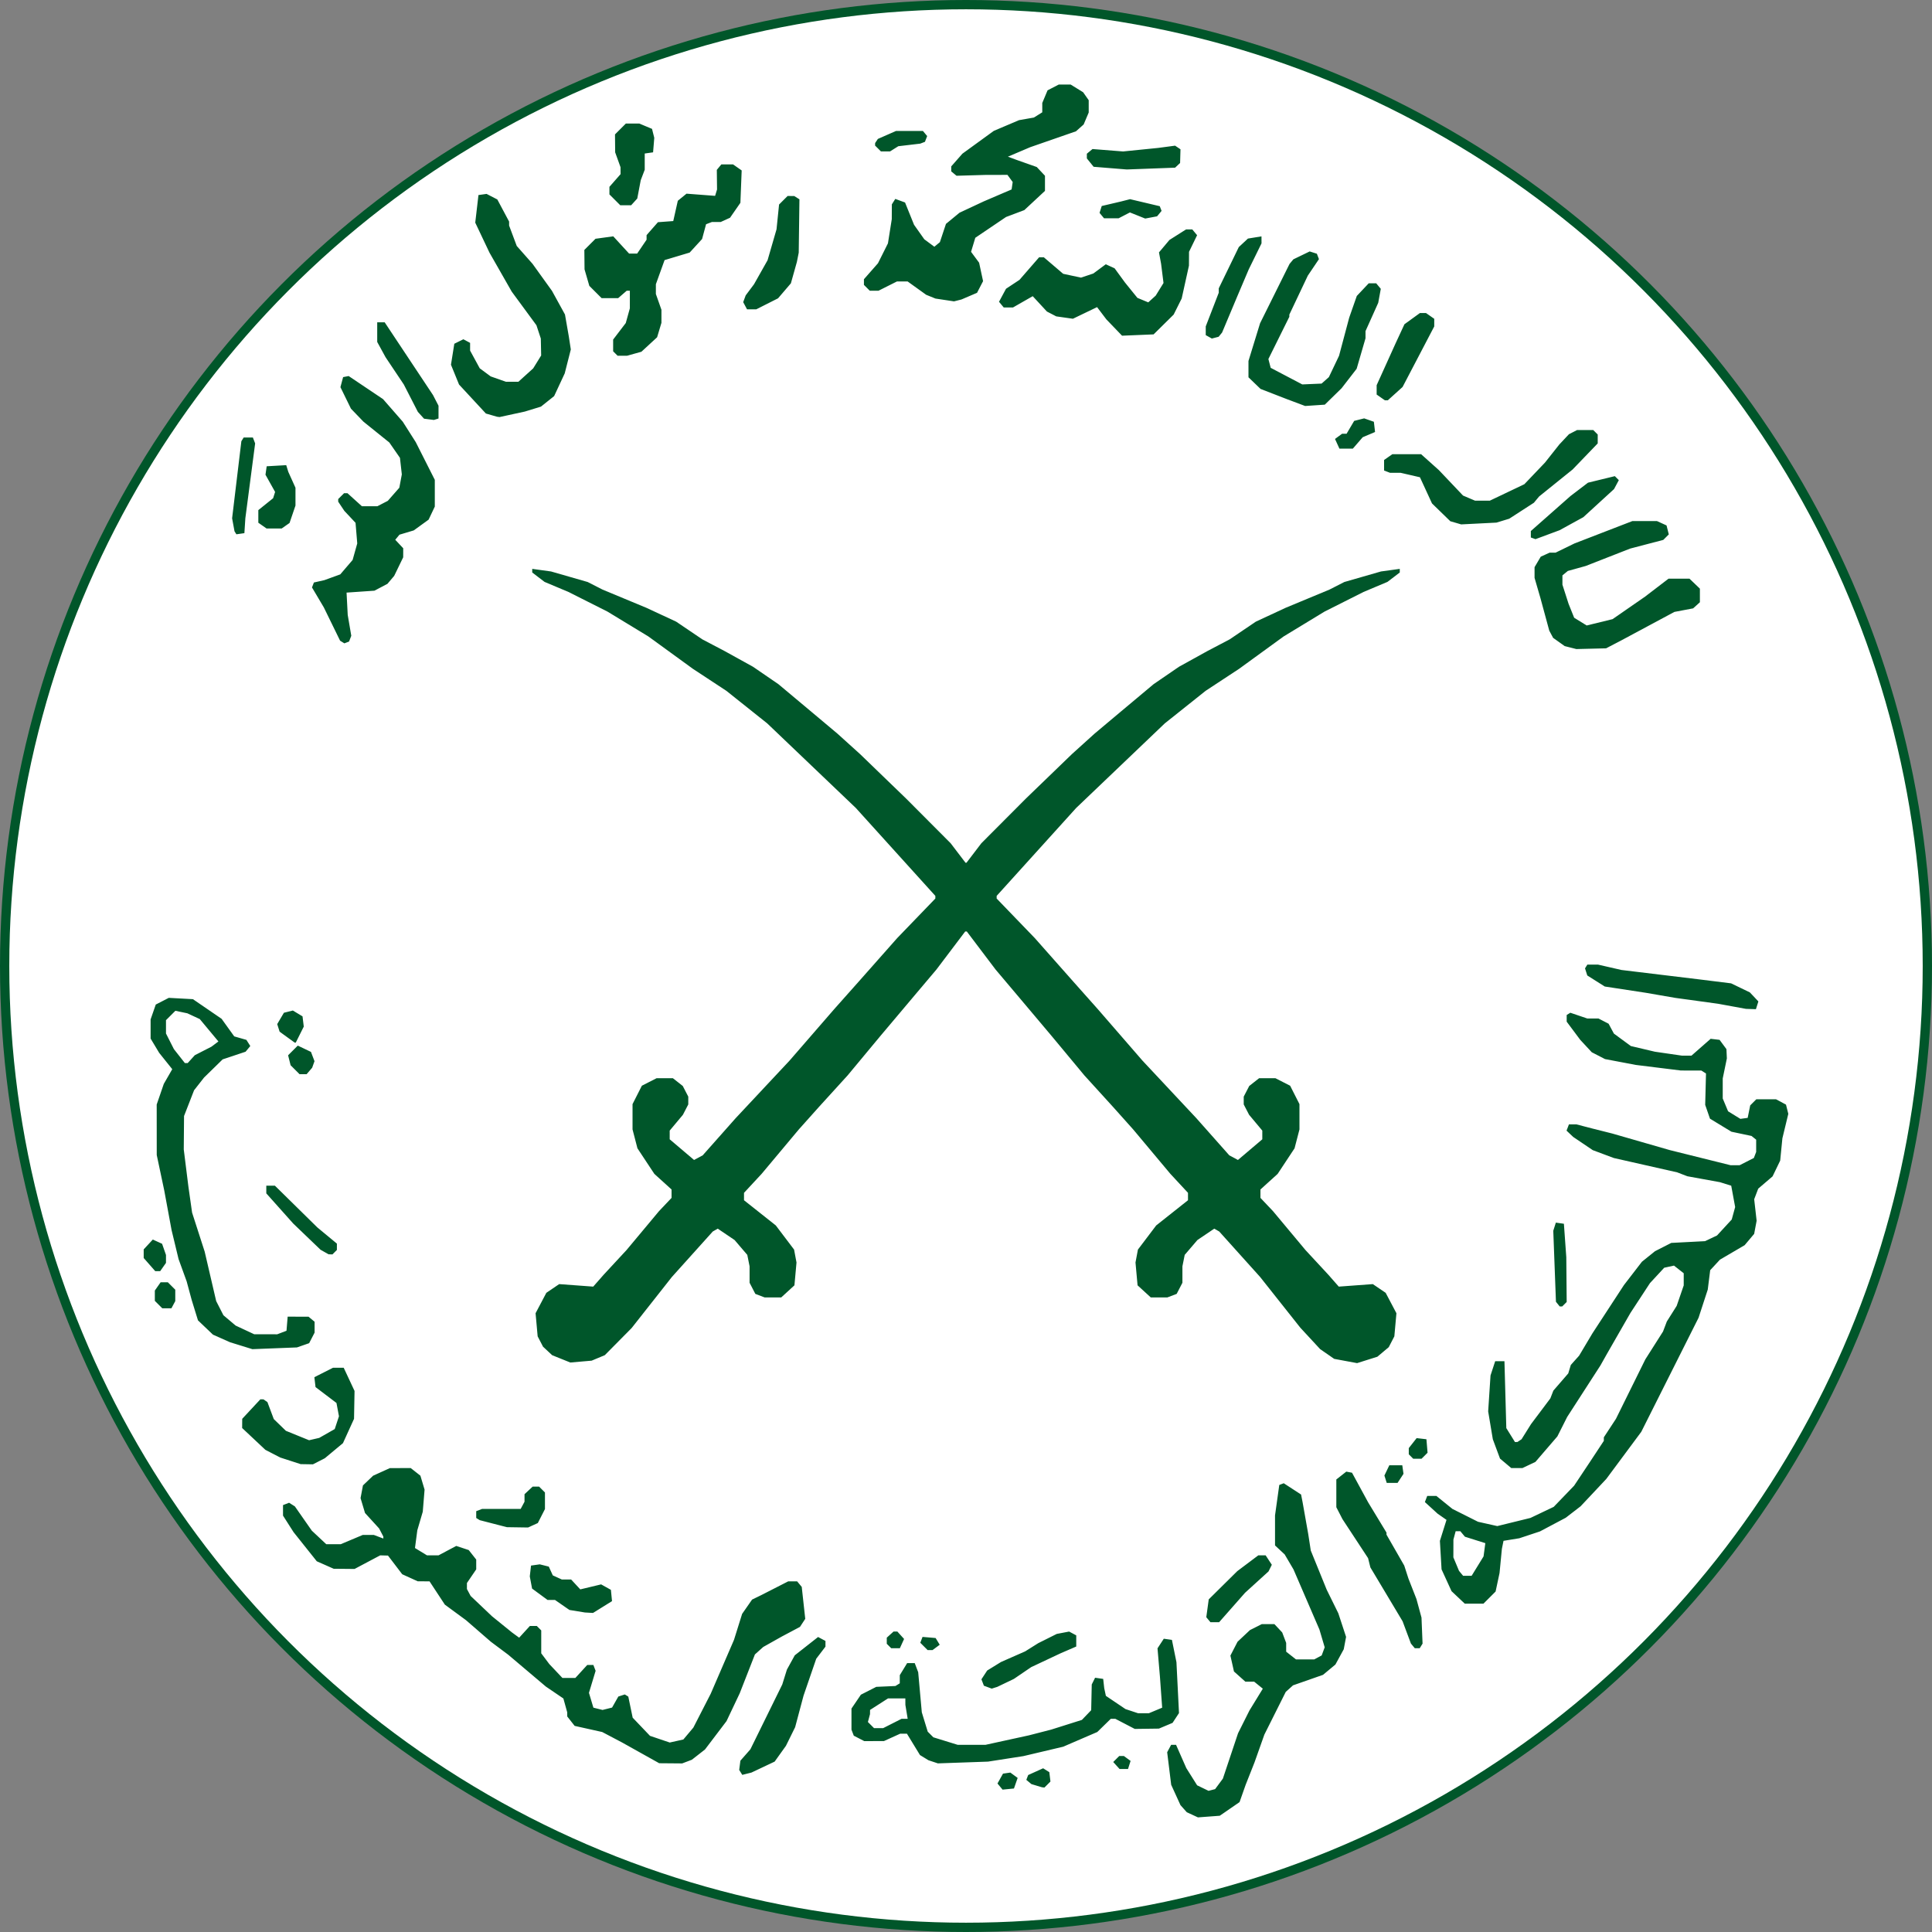
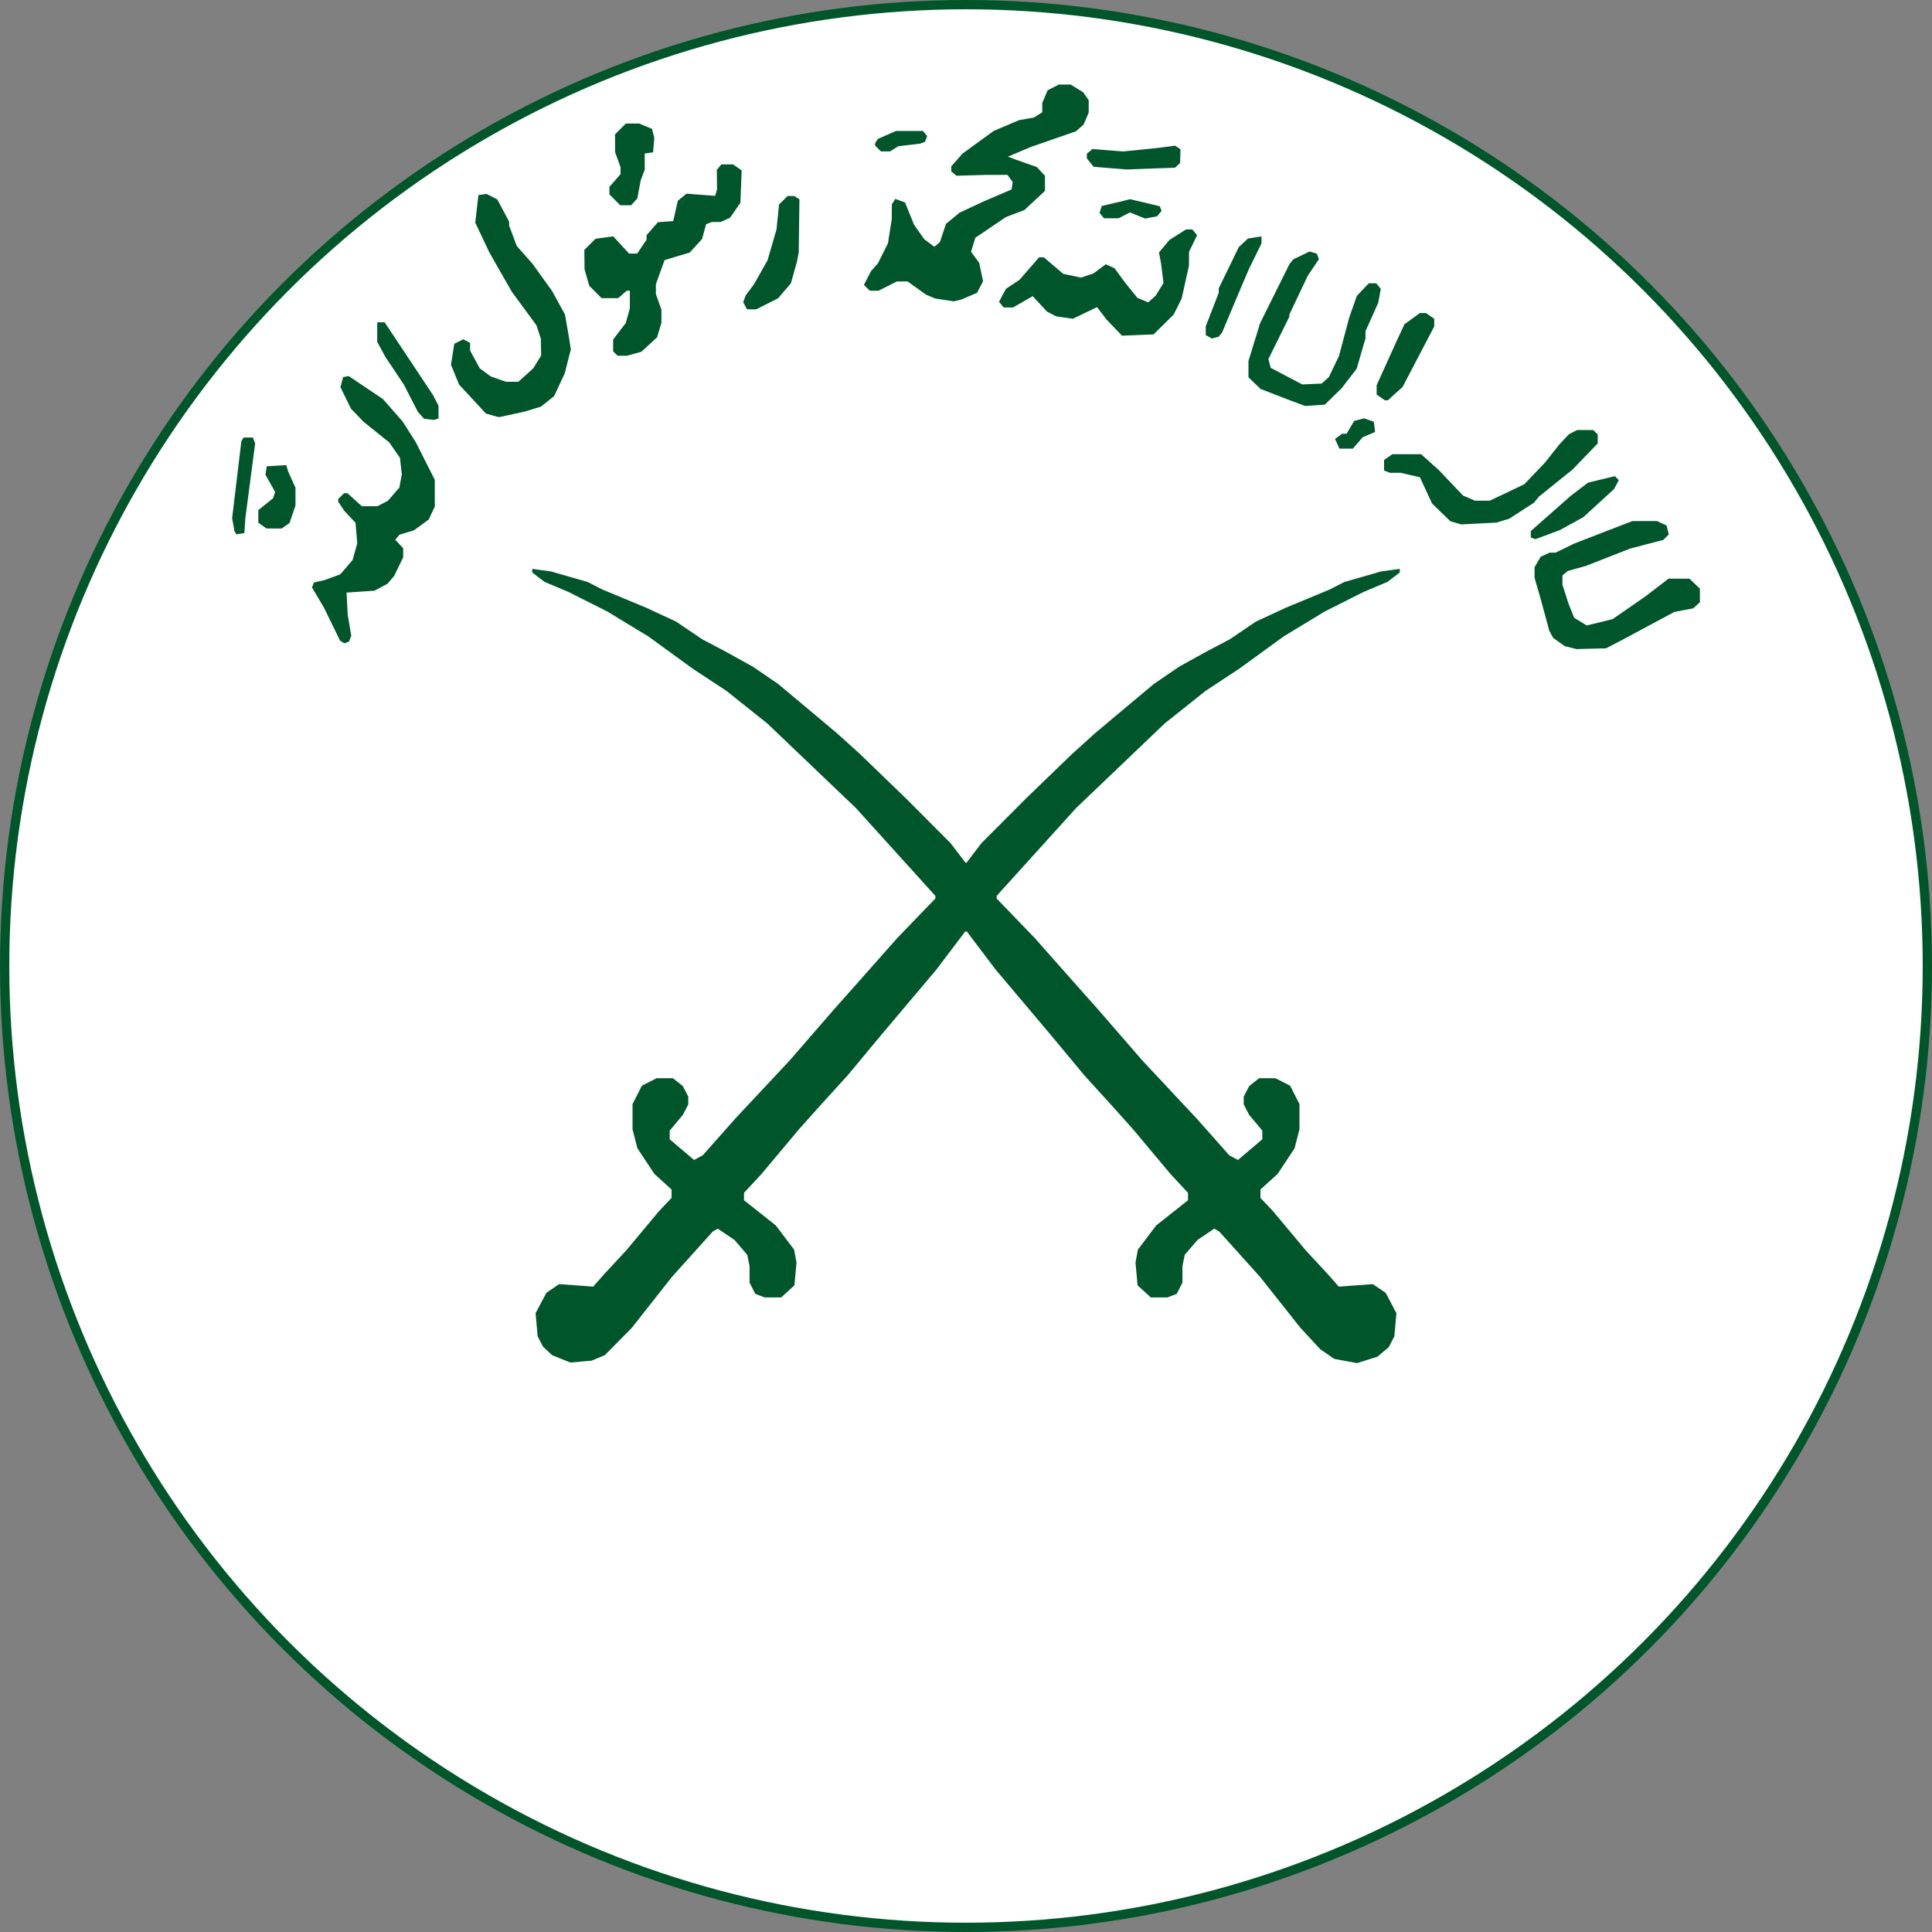
<svg xmlns="http://www.w3.org/2000/svg" width="1040" height="1040" version="1.1" viewBox="0 0 1040 1040" id="svg1378">
  <rect x="0" y="0" width="1040" height="1040" fill="#808080" stroke="none" />
  <defs id="defs1382" />
  <g id="g300" transform="translate(-1935.241,-508.264)">
    <circle style="opacity:1;fill:#00562a;fill-opacity:1;stroke-width:1.828;paint-order:markers fill stroke" id="circle2956" cx="2455.241" cy="1028.264" r="520" />
    <circle style="opacity:1;fill:#ffffff;fill-opacity:1;stroke-width:1.81;paint-order:markers fill stroke" id="path1659" cx="2455.241" cy="1028.264" r="515" />
-     <path id="path1567" style="fill:#00562a;fill-opacity:1" d="M 2791.797,857.456 2783.797,857.653 2780.662,856.858 2777.527,856.063 2774.41,853.844 2771.293,851.625 2770.256,849.687 2769.219,847.749 2766.846,839.006 2764.473,830.264 2762.885,824.796 2761.297,819.328 V 816.45 813.572 L 2762.963,810.753 2764.628,807.934 2767.01,806.849 2769.392,805.764 H 2770.994 2772.598 L 2777.698,803.279 2782.797,800.795 2798.368,794.779 2813.938,788.764 H 2820.571 2827.203 L 2829.774,789.935 2832.345,791.107 2832.951,793.52 2833.557,795.933 2832.074,797.416 2830.591,798.899 2821.694,801.226 2812.797,803.554 2800.797,808.247 2788.797,812.941 2783.991,814.277 2779.185,815.612 2777.741,816.811 2776.297,818.009 V 820.502 822.995 L 2777.946,828.13 2779.594,833.264 2781.105,837.031 2782.617,840.798 2785.987,842.881 2789.358,844.964 2796.322,843.258 2803.286,841.551 2812.042,835.487 2820.797,829.424 2827.107,824.594 2833.417,819.764 H 2839.052 2844.688 L 2847.493,822.451 2850.297,825.138 V 828.796 832.454 L 2848.478,834.1 2846.658,835.747 2841.616,836.703 2836.573,837.66 2822.185,845.376 2807.797,853.092 2803.797,855.176 2799.797,857.26 Z M 2121.879,854.094 2120.616,854.579 2119.466,853.868 2118.316,853.157 2113.946,844.211 2109.575,835.264 2106.382,829.877 2103.188,824.491 2103.7,823.157 2104.212,821.823 2107.005,821.199 2109.797,820.574 2114.104,819.011 2118.411,817.448 2121.736,813.564 2125.061,809.68 2126.304,805.239 2127.548,800.798 2127.088,795.249 2126.628,789.7 2123.614,786.482 2120.6,783.264 2118.948,780.791 2117.297,778.319 V 777.613 776.907 L 2118.869,775.335 2120.44,773.764 H 2121.366 2122.292 L 2126.166,777.264 2130.04,780.764 H 2134.218 2138.397 L 2141.199,779.315 2144.001,777.866 2147.1,774.336 2150.199,770.807 2150.871,767.223 2151.543,763.639 2151.041,759.179 2150.538,754.718 2147.677,750.589 2144.815,746.46 2137.86,740.862 2130.905,735.264 2127.535,731.764 2124.166,728.264 2121.33,722.468 2118.495,716.673 2119.218,713.968 2119.941,711.264 2121.433,710.976 2122.925,710.689 2132.179,716.9 2141.433,723.11 2146.74,729.187 2152.047,735.264 2155.545,740.768 2159.044,746.271 2164.171,756.417 2169.297,766.562 V 773.762 780.961 L 2167.628,784.479 2165.959,787.996 2161.967,790.888 2157.975,793.78 2154.124,794.934 2150.274,796.087 2149.139,797.455 2148.004,798.822 2150.151,801.108 2152.297,803.393 2152.288,805.828 2152.278,808.264 2149.854,813.264 2147.43,818.264 2145.614,820.406 2143.797,822.548 2140.297,824.391 2136.797,826.233 2129.297,826.749 2121.797,827.264 2122.108,833.264 2122.418,839.264 2123.377,844.88 2124.337,850.497 2123.74,852.053 2123.143,853.609 Z M 2768.297,796.081 2761.797,798.494 2760.547,798.045 2759.297,797.597 V 795.861 794.125 L 2769.978,784.694 2780.659,775.264 2785.36,771.678 2790.062,768.091 2797.287,766.335 2804.513,764.579 2805.585,765.651 2806.657,766.723 2805.369,769.131 2804.08,771.538 2795.821,779.097 2787.561,786.657 2781.179,790.163 2774.797,793.669 Z M 2064.642,795.571 2062.486,795.878 2061.983,795.063 2061.479,794.249 2060.832,790.756 2060.185,787.264 2062.675,766.526 2065.164,745.789 2065.79,744.776 2066.415,743.764 H 2068.888 2071.36 L 2071.972,745.358 2072.584,746.953 2069.948,767.108 2067.311,787.264 2067.054,791.264 2066.797,795.264 Z M 2082.797,792.764 H 2078.742 L 2076.52,791.207 2074.297,789.65 V 786.254 782.858 L 2078.278,779.659 2082.259,776.46 2082.796,774.769 2083.332,773.078 2080.742,768.444 2078.152,763.81 2078.475,761.537 2078.797,759.264 2084.059,758.961 2089.32,758.658 2089.876,760.461 2090.433,762.264 2092.365,766.54 2094.297,770.817 V 775.612 780.407 L 2092.699,785.098 2091.101,789.788 2088.977,791.276 2086.852,792.764 Z M 2731.297,790.065 2721.797,790.547 2718.872,789.695 2715.946,788.843 2711.02,784.053 2706.094,779.264 2702.847,772.22 2699.599,765.177 2694.372,763.97 2689.145,762.764 H 2686.303 2683.461 L 2681.879,762.157 2680.297,761.55 V 758.713 755.877 L 2682.52,754.32 2684.742,752.764 H 2692.486 2700.231 L 2705.014,757.048 2709.797,761.332 2716.297,768.182 2722.797,775.031 2726.015,776.398 2729.233,777.764 H 2733.237 2737.241 L 2746.519,773.342 2755.797,768.92 2761.358,763.092 2766.918,757.264 2770.767,752.401 2774.616,747.538 2777.207,744.777 2779.797,742.014 2781.982,740.889 2784.166,739.764 H 2788.532 2792.897 L 2794.097,740.964 2795.297,742.164 V 744.561 746.958 L 2788.547,753.966 2781.797,760.974 2772.772,768.246 2763.747,775.518 2762.344,777.207 2760.942,778.897 2754.301,783.193 2747.66,787.489 2744.229,788.536 2740.797,789.584 Z M 2659.866,749.764 H 2656.255 L 2655.066,747.154 2653.876,744.545 2655.778,743.154 2657.68,741.764 H 2658.89 2660.1 L 2662.146,738.296 2664.192,734.828 2666.885,734.152 2669.578,733.476 2672.188,734.388 2674.797,735.301 2675.116,738.055 2675.435,740.808 2672.116,742.215 2668.797,743.622 2666.138,746.693 2663.478,749.764 Z M 2170.047,733.937 2168.797,734.324 2166.151,733.988 2163.505,733.651 2161.841,731.812 2160.177,729.973 2156.404,722.619 2152.631,715.264 2147.714,707.916 2142.797,700.569 2140.547,696.454 2138.297,692.34 V 687.052 681.764 H 2140.307 2142.316 L 2144.805,685.514 2147.294,689.264 2157.817,705.104 2168.339,720.943 2169.818,723.804 2171.297,726.664 V 730.107 733.55 Z M 2203.482,732.678 2202.797,732.592 2199.797,731.731 2196.797,730.869 2189.571,723.067 2182.345,715.264 2180.172,709.932 2177.999,704.6 2178.898,698.953 2179.797,693.306 2182.234,692.099 2184.671,690.893 2186.484,691.864 2188.297,692.834 V 694.914 696.993 L 2190.892,701.76 2193.487,706.528 2196.429,708.703 2199.372,710.879 2203.46,712.321 2207.549,713.764 H 2210.92 2214.292 L 2218.273,710.167 2222.254,706.57 2224.401,703.096 2226.548,699.622 2226.457,695.06 2226.365,690.499 2225.184,686.922 2224.004,683.344 2217.36,674.304 2210.716,665.264 2204.723,654.764 2198.729,644.264 2194.899,636.189 2191.068,628.114 2191.933,620.689 2192.797,613.264 2194.98,612.953 2197.162,612.642 2200.056,614.139 2202.95,615.636 2206.124,621.59 2209.297,627.544 V 628.616 629.689 L 2211.351,635.178 2213.405,640.667 2217.649,645.465 2221.892,650.264 2227.138,657.558 2232.383,664.851 2235.876,671.206 2239.369,677.56 2240.392,683.412 2241.415,689.264 2241.963,692.825 2242.51,696.385 2240.87,702.825 2239.23,709.264 2236.379,715.379 2233.529,721.494 2229.986,724.321 2226.443,727.148 2222.12,728.474 2217.797,729.8 2210.982,731.282 2204.167,732.764 Z M 2643.092,726.449 2637.797,726.807 2632.797,724.93 2627.797,723.054 2620.797,720.338 2613.797,717.622 2610.547,714.497 2607.297,711.371 V 706.974 702.576 L 2610.42,692.42 2613.542,682.264 2621.474,666.301 2629.406,650.337 2630.433,649.101 2631.459,647.864 2635.851,645.738 2640.243,643.612 2642.178,644.226 2644.113,644.84 2644.673,646.299 2645.233,647.759 2642.24,652.194 2639.247,656.629 2634.272,667.123 2629.297,677.617 V 678.199 678.782 L 2623.659,690.154 2618.021,701.527 2618.637,703.895 2619.253,706.264 2627.757,710.732 2636.262,715.2 2641.46,714.974 2646.657,714.748 2648.618,713.006 2650.579,711.264 2653.314,705.523 2656.048,699.783 2658.783,689.523 2661.517,679.264 2663.565,673.418 2665.613,667.571 2668.823,664.168 2672.034,660.764 H 2674.043 2676.052 L 2677.288,662.253 2678.524,663.742 2677.835,667.503 2677.146,671.264 2673.722,678.89 2670.297,686.515 V 688.441 690.366 L 2667.911,698.576 2665.524,706.785 2661.469,712.025 2657.415,717.264 2652.901,721.678 2648.387,726.092 Z M 2681.517,723.764 H 2680.742 L 2678.52,722.207 2676.297,720.65 V 718.135 715.619 L 2681.353,704.441 2686.409,693.264 2688.831,688.036 2691.254,682.808 2695.426,679.786 2699.597,676.764 H 2701.225 2702.852 L 2705.075,678.32 2707.297,679.877 V 681.93 683.984 L 2698.776,700.277 2690.253,716.571 2686.273,720.167 2682.292,723.764 Z M 2270.247,699.758 2267.697,699.764 2266.497,698.564 2265.297,697.364 V 694.208 691.051 L 2268.698,686.598 2272.098,682.145 2273.192,678.204 2274.286,674.264 2274.292,669.514 2274.297,664.764 H 2273.45 2272.603 L 2270.297,666.764 2267.991,668.764 H 2263.544 2259.097 L 2255.787,665.453 2252.477,662.143 2251.188,657.703 2249.899,653.264 2249.849,648.033 2249.797,642.802 2252.802,639.797 2255.807,636.793 2260.583,636.138 2265.358,635.484 2269.618,640.124 2273.878,644.764 H 2276.052 2278.225 L 2280.761,641.032 2283.297,637.299 V 636.066 634.833 L 2286.353,631.353 2289.408,627.873 2293.533,627.569 2297.657,627.264 2298.882,621.8 2300.107,616.336 2302.452,614.427 2304.797,612.518 2312.491,613.105 2320.185,613.692 2320.707,611.978 2321.228,610.264 2321.166,604.982 2321.105,599.701 2322.324,598.232 2323.542,596.764 H 2326.697 2329.852 L 2332.17,598.387 2334.487,600.01 2334.142,608.725 2333.797,617.439 2331.011,621.457 2328.225,625.476 2325.714,626.62 2323.203,627.764 H 2320.832 2318.461 L 2316.89,628.367 2315.319,628.969 2314.248,632.947 2313.177,636.924 2309.834,640.573 2306.49,644.221 2299.736,646.248 2292.981,648.275 2290.642,654.769 2288.302,661.264 2288.3,663.888 2288.297,666.512 2289.797,670.764 2291.297,675.015 V 678.523 682.032 L 2290.131,685.923 2288.965,689.815 2284.736,693.713 2280.507,697.612 2276.652,698.682 2272.797,699.753 Z M 2589.407,690.025 2587.581,690.502 2585.939,689.583 2584.297,688.664 V 686.314 683.964 L 2587.797,674.902 2591.297,665.839 V 664.663 663.486 L 2596.693,652.375 2602.089,641.264 2604.55,638.974 2607.011,636.685 2610.654,636.093 2614.297,635.502 2614.309,637.383 2614.32,639.264 2610.883,646.264 2607.445,653.264 2604.471,660.264 2601.497,667.264 2597.297,677.264 2593.097,687.264 2592.164,688.406 2591.232,689.548 Z M 2547.735,688.617 2539.242,688.971 2535.02,684.576 2530.797,680.182 2528.297,676.884 2525.797,673.586 2519.297,676.716 2512.797,679.845 2508.311,679.208 2503.824,678.57 2501.311,677.268 2498.797,675.966 2494.977,671.832 2491.156,667.698 2485.855,670.731 2480.554,673.764 H 2478.048 2475.542 L 2474.276,672.238 2473.01,670.713 2474.896,667.211 2476.782,663.709 2480.407,661.31 2484.032,658.911 2489.315,652.837 2494.597,646.764 H 2495.866 2497.134 L 2502.34,651.208 2507.546,655.651 2512.348,656.681 2517.15,657.711 2520.474,656.599 2523.797,655.488 2527.137,653.006 2530.477,650.525 2532.855,651.608 2535.232,652.691 2538.015,656.502 2540.797,660.312 2544.152,664.46 2547.507,668.608 2550.428,669.818 2553.348,671.028 2555.355,669.211 2557.362,667.395 2559.461,663.999 2561.561,660.602 2560.91,655.433 2560.26,650.264 2559.692,647.194 2559.123,644.124 2561.941,640.776 2564.758,637.428 2569.224,634.596 2573.689,631.764 H 2575.371 2577.052 L 2578.346,633.322 2579.639,634.881 2577.468,639.349 2575.297,643.817 2575.276,647.54 2575.254,651.264 2573.299,660.108 2571.343,668.953 2569.183,673.278 2567.023,677.603 2561.626,682.933 2556.229,688.264 Z M 2339.861,674.764 H 2337.368 L 2336.336,672.836 2335.305,670.909 2335.977,669.086 2336.65,667.264 2338.894,664.264 2341.137,661.264 2344.783,654.801 2348.43,648.338 2350.838,640.026 2353.247,631.715 2353.931,625.035 2354.615,618.355 2356.911,616.059 2359.206,613.764 2361.002,613.779 2362.797,613.794 2364.188,614.675 2365.579,615.556 2365.388,629.91 2365.198,644.264 2364.702,646.764 2364.206,649.264 2362.591,655.021 2360.976,660.779 2357.521,664.815 2354.066,668.852 2348.21,671.808 2342.354,674.764 Z M 2450.797,669.982 2448.797,670.491 2443.797,669.734 2438.797,668.978 2436.297,667.962 2433.797,666.945 2428.801,663.355 2423.804,659.764 H 2420.946 2418.088 L 2413.11,662.264 2408.133,664.764 H 2405.787 2403.44 L 2401.869,663.192 2400.297,661.621 V 660.096 658.571 L 2404.08,654.273 2407.863,649.975 2410.543,644.62 2413.222,639.264 2414.252,632.764 2415.282,626.264 2415.305,622.264 2415.328,618.264 2416.254,616.8 2417.18,615.336 2419.805,616.3 2422.43,617.264 2424.852,623.264 2427.274,629.264 2430.036,633.169 2432.797,637.075 2435.501,639.08 2438.205,641.085 2439.696,639.848 2441.188,638.61 2442.82,633.696 2444.452,628.782 2448.102,625.773 2451.752,622.765 2458.274,619.716 2464.797,616.668 2472.297,613.452 2479.797,610.236 2480.085,608.242 2480.373,606.249 2478.965,604.324 2477.557,602.398 2471.677,602.41 2465.797,602.421 2457.967,602.648 2450.136,602.875 2448.717,601.697 2447.297,600.519 V 599.176 597.833 L 2450.301,594.413 2453.304,590.992 2461.753,584.854 2470.201,578.716 2476.999,575.828 2483.797,572.94 2487.797,572.239 2491.797,571.539 2494.047,570.128 2496.297,568.718 V 566.209 563.7 L 2497.719,560.298 2499.14,556.897 2502.169,555.33 2505.198,553.764 H 2508.38 2511.561 L 2514.93,555.846 2518.299,557.928 2519.798,560.068 2521.297,562.209 V 565.518 568.828 L 2519.935,572.046 2518.573,575.264 2516.51,577.102 2514.446,578.939 2502.122,583.22 2489.797,587.501 2483.797,590.053 2477.797,592.604 2480.297,593.529 2482.797,594.453 2488.064,596.312 2493.331,598.171 2495.542,600.524 2497.752,602.876 V 606.946 611.015 L 2492.193,616.189 2486.634,621.363 2481.716,623.218 2476.797,625.072 2468.522,630.668 2460.246,636.264 2459.105,640.042 2457.964,643.821 2460.133,646.755 2462.303,649.69 2463.366,654.649 2464.43,659.607 2462.807,662.745 2461.184,665.883 2456.991,667.679 2452.797,669.474 Z M 2533.47,625.764 H 2529.542 L 2528.337,624.312 2527.132,622.86 2527.72,621.008 2528.307,619.157 2533.552,617.928 2538.797,616.698 2541.177,616.09 2543.556,615.481 2551.55,617.372 2559.545,619.264 2560.033,620.526 2560.521,621.789 2559.309,623.25 2558.096,624.711 2554.9,625.31 2551.704,625.91 2547.591,624.265 2543.478,622.619 2540.437,624.191 2537.397,625.764 Z M 2272.066,618.764 H 2269.144 L 2266.22,615.841 2263.297,612.918 V 610.875 608.833 L 2266.297,605.417 2269.297,602 2269.282,600.132 2269.267,598.264 2267.826,594.264 2266.385,590.264 2266.341,585.437 2266.297,580.61 2269.22,577.687 2272.144,574.764 H 2275.753 2279.362 L 2282.794,576.198 2286.226,577.632 2286.831,580.043 2287.437,582.454 2287.117,586.359 2286.797,590.264 2284.547,590.583 2282.297,590.903 V 595.268 599.634 L 2281.226,602.449 2280.154,605.264 2279.217,610.194 2278.281,615.125 2276.634,616.944 2274.987,618.764 Z M 2554.797,599.008 2541.797,599.492 2532.87,598.768 2523.943,598.044 2522.12,595.793 2520.297,593.542 V 592.275 591.009 L 2521.814,589.75 2523.331,588.491 2531.564,589.142 2539.797,589.794 2549.297,588.836 2558.797,587.878 2563.297,587.278 2567.797,586.678 2569.247,587.653 2570.698,588.629 2570.593,592.315 2570.489,596.001 2569.143,597.262 2567.797,598.523 Z M 2411.904,589.764 H 2409.44 L 2407.869,588.192 2406.297,586.621 2406.313,585.942 2406.328,585.264 2407.063,584.156 2407.797,583.048 2412.675,580.906 2417.552,578.764 H 2424.802 2432.052 L 2433.192,580.137 2434.332,581.51 2433.737,583.06 2433.143,584.609 2431.877,585.095 2430.611,585.581 2424.704,586.278 2418.797,586.976 2416.583,588.37 2414.368,589.764 Z" />
+     <path id="path1567" style="fill:#00562a;fill-opacity:1" d="M 2791.797,857.456 2783.797,857.653 2780.662,856.858 2777.527,856.063 2774.41,853.844 2771.293,851.625 2770.256,849.687 2769.219,847.749 2766.846,839.006 2764.473,830.264 2762.885,824.796 2761.297,819.328 V 816.45 813.572 L 2762.963,810.753 2764.628,807.934 2767.01,806.849 2769.392,805.764 H 2770.994 2772.598 L 2777.698,803.279 2782.797,800.795 2798.368,794.779 2813.938,788.764 H 2820.571 2827.203 L 2829.774,789.935 2832.345,791.107 2832.951,793.52 2833.557,795.933 2832.074,797.416 2830.591,798.899 2821.694,801.226 2812.797,803.554 2800.797,808.247 2788.797,812.941 2783.991,814.277 2779.185,815.612 2777.741,816.811 2776.297,818.009 V 820.502 822.995 L 2777.946,828.13 2779.594,833.264 2781.105,837.031 2782.617,840.798 2785.987,842.881 2789.358,844.964 2796.322,843.258 2803.286,841.551 2812.042,835.487 2820.797,829.424 2827.107,824.594 2833.417,819.764 H 2839.052 2844.688 L 2847.493,822.451 2850.297,825.138 V 828.796 832.454 L 2848.478,834.1 2846.658,835.747 2841.616,836.703 2836.573,837.66 2822.185,845.376 2807.797,853.092 2803.797,855.176 2799.797,857.26 Z M 2121.879,854.094 2120.616,854.579 2119.466,853.868 2118.316,853.157 2113.946,844.211 2109.575,835.264 2106.382,829.877 2103.188,824.491 2103.7,823.157 2104.212,821.823 2107.005,821.199 2109.797,820.574 2114.104,819.011 2118.411,817.448 2121.736,813.564 2125.061,809.68 2126.304,805.239 2127.548,800.798 2127.088,795.249 2126.628,789.7 2123.614,786.482 2120.6,783.264 2118.948,780.791 2117.297,778.319 V 777.613 776.907 L 2118.869,775.335 2120.44,773.764 H 2121.366 2122.292 L 2126.166,777.264 2130.04,780.764 H 2134.218 2138.397 L 2141.199,779.315 2144.001,777.866 2147.1,774.336 2150.199,770.807 2150.871,767.223 2151.543,763.639 2151.041,759.179 2150.538,754.718 2147.677,750.589 2144.815,746.46 2137.86,740.862 2130.905,735.264 2127.535,731.764 2124.166,728.264 2121.33,722.468 2118.495,716.673 2119.218,713.968 2119.941,711.264 2121.433,710.976 2122.925,710.689 2132.179,716.9 2141.433,723.11 2146.74,729.187 2152.047,735.264 2155.545,740.768 2159.044,746.271 2164.171,756.417 2169.297,766.562 V 773.762 780.961 L 2167.628,784.479 2165.959,787.996 2161.967,790.888 2157.975,793.78 2154.124,794.934 2150.274,796.087 2149.139,797.455 2148.004,798.822 2150.151,801.108 2152.297,803.393 2152.288,805.828 2152.278,808.264 2149.854,813.264 2147.43,818.264 2145.614,820.406 2143.797,822.548 2140.297,824.391 2136.797,826.233 2129.297,826.749 2121.797,827.264 2122.108,833.264 2122.418,839.264 2123.377,844.88 2124.337,850.497 2123.74,852.053 2123.143,853.609 Z M 2768.297,796.081 2761.797,798.494 2760.547,798.045 2759.297,797.597 V 795.861 794.125 L 2769.978,784.694 2780.659,775.264 2785.36,771.678 2790.062,768.091 2797.287,766.335 2804.513,764.579 2805.585,765.651 2806.657,766.723 2805.369,769.131 2804.08,771.538 2795.821,779.097 2787.561,786.657 2781.179,790.163 2774.797,793.669 Z M 2064.642,795.571 2062.486,795.878 2061.983,795.063 2061.479,794.249 2060.832,790.756 2060.185,787.264 2062.675,766.526 2065.164,745.789 2065.79,744.776 2066.415,743.764 H 2068.888 2071.36 L 2071.972,745.358 2072.584,746.953 2069.948,767.108 2067.311,787.264 2067.054,791.264 2066.797,795.264 Z M 2082.797,792.764 H 2078.742 L 2076.52,791.207 2074.297,789.65 V 786.254 782.858 L 2078.278,779.659 2082.259,776.46 2082.796,774.769 2083.332,773.078 2080.742,768.444 2078.152,763.81 2078.475,761.537 2078.797,759.264 2084.059,758.961 2089.32,758.658 2089.876,760.461 2090.433,762.264 2092.365,766.54 2094.297,770.817 V 775.612 780.407 L 2092.699,785.098 2091.101,789.788 2088.977,791.276 2086.852,792.764 Z M 2731.297,790.065 2721.797,790.547 2718.872,789.695 2715.946,788.843 2711.02,784.053 2706.094,779.264 2702.847,772.22 2699.599,765.177 2694.372,763.97 2689.145,762.764 H 2686.303 2683.461 L 2681.879,762.157 2680.297,761.55 V 758.713 755.877 L 2682.52,754.32 2684.742,752.764 H 2692.486 2700.231 L 2705.014,757.048 2709.797,761.332 2716.297,768.182 2722.797,775.031 2726.015,776.398 2729.233,777.764 H 2733.237 2737.241 L 2746.519,773.342 2755.797,768.92 2761.358,763.092 2766.918,757.264 2770.767,752.401 2774.616,747.538 2777.207,744.777 2779.797,742.014 2781.982,740.889 2784.166,739.764 H 2788.532 2792.897 L 2794.097,740.964 2795.297,742.164 V 744.561 746.958 L 2788.547,753.966 2781.797,760.974 2772.772,768.246 2763.747,775.518 2762.344,777.207 2760.942,778.897 2754.301,783.193 2747.66,787.489 2744.229,788.536 2740.797,789.584 Z M 2659.866,749.764 H 2656.255 L 2655.066,747.154 2653.876,744.545 2655.778,743.154 2657.68,741.764 H 2658.89 2660.1 L 2662.146,738.296 2664.192,734.828 2666.885,734.152 2669.578,733.476 2672.188,734.388 2674.797,735.301 2675.116,738.055 2675.435,740.808 2672.116,742.215 2668.797,743.622 2666.138,746.693 2663.478,749.764 Z M 2170.047,733.937 2168.797,734.324 2166.151,733.988 2163.505,733.651 2161.841,731.812 2160.177,729.973 2156.404,722.619 2152.631,715.264 2147.714,707.916 2142.797,700.569 2140.547,696.454 2138.297,692.34 V 687.052 681.764 H 2140.307 2142.316 L 2144.805,685.514 2147.294,689.264 2157.817,705.104 2168.339,720.943 2169.818,723.804 2171.297,726.664 V 730.107 733.55 Z M 2203.482,732.678 2202.797,732.592 2199.797,731.731 2196.797,730.869 2189.571,723.067 2182.345,715.264 2180.172,709.932 2177.999,704.6 2178.898,698.953 2179.797,693.306 2182.234,692.099 2184.671,690.893 2186.484,691.864 2188.297,692.834 V 694.914 696.993 L 2190.892,701.76 2193.487,706.528 2196.429,708.703 2199.372,710.879 2203.46,712.321 2207.549,713.764 H 2210.92 2214.292 L 2218.273,710.167 2222.254,706.57 2224.401,703.096 2226.548,699.622 2226.457,695.06 2226.365,690.499 2225.184,686.922 2224.004,683.344 2217.36,674.304 2210.716,665.264 2204.723,654.764 2198.729,644.264 2194.899,636.189 2191.068,628.114 2191.933,620.689 2192.797,613.264 2194.98,612.953 2197.162,612.642 2200.056,614.139 2202.95,615.636 2206.124,621.59 2209.297,627.544 V 628.616 629.689 L 2211.351,635.178 2213.405,640.667 2217.649,645.465 2221.892,650.264 2227.138,657.558 2232.383,664.851 2235.876,671.206 2239.369,677.56 2240.392,683.412 2241.415,689.264 2241.963,692.825 2242.51,696.385 2240.87,702.825 2239.23,709.264 2236.379,715.379 2233.529,721.494 2229.986,724.321 2226.443,727.148 2222.12,728.474 2217.797,729.8 2210.982,731.282 2204.167,732.764 Z M 2643.092,726.449 2637.797,726.807 2632.797,724.93 2627.797,723.054 2620.797,720.338 2613.797,717.622 2610.547,714.497 2607.297,711.371 V 706.974 702.576 L 2610.42,692.42 2613.542,682.264 2621.474,666.301 2629.406,650.337 2630.433,649.101 2631.459,647.864 2635.851,645.738 2640.243,643.612 2642.178,644.226 2644.113,644.84 2644.673,646.299 2645.233,647.759 2642.24,652.194 2639.247,656.629 2634.272,667.123 2629.297,677.617 V 678.199 678.782 L 2623.659,690.154 2618.021,701.527 2618.637,703.895 2619.253,706.264 2627.757,710.732 2636.262,715.2 2641.46,714.974 2646.657,714.748 2648.618,713.006 2650.579,711.264 2653.314,705.523 2656.048,699.783 2658.783,689.523 2661.517,679.264 2663.565,673.418 2665.613,667.571 2668.823,664.168 2672.034,660.764 H 2674.043 2676.052 L 2677.288,662.253 2678.524,663.742 2677.835,667.503 2677.146,671.264 2673.722,678.89 2670.297,686.515 V 688.441 690.366 L 2667.911,698.576 2665.524,706.785 2661.469,712.025 2657.415,717.264 2652.901,721.678 2648.387,726.092 Z M 2681.517,723.764 H 2680.742 L 2678.52,722.207 2676.297,720.65 V 718.135 715.619 L 2681.353,704.441 2686.409,693.264 2688.831,688.036 2691.254,682.808 2695.426,679.786 2699.597,676.764 H 2701.225 2702.852 L 2705.075,678.32 2707.297,679.877 V 681.93 683.984 L 2698.776,700.277 2690.253,716.571 2686.273,720.167 2682.292,723.764 Z M 2270.247,699.758 2267.697,699.764 2266.497,698.564 2265.297,697.364 V 694.208 691.051 L 2268.698,686.598 2272.098,682.145 2273.192,678.204 2274.286,674.264 2274.292,669.514 2274.297,664.764 H 2273.45 2272.603 L 2270.297,666.764 2267.991,668.764 H 2263.544 2259.097 L 2255.787,665.453 2252.477,662.143 2251.188,657.703 2249.899,653.264 2249.849,648.033 2249.797,642.802 2252.802,639.797 2255.807,636.793 2260.583,636.138 2265.358,635.484 2269.618,640.124 2273.878,644.764 H 2276.052 2278.225 L 2280.761,641.032 2283.297,637.299 V 636.066 634.833 L 2286.353,631.353 2289.408,627.873 2293.533,627.569 2297.657,627.264 2298.882,621.8 2300.107,616.336 2302.452,614.427 2304.797,612.518 2312.491,613.105 2320.185,613.692 2320.707,611.978 2321.228,610.264 2321.166,604.982 2321.105,599.701 2322.324,598.232 2323.542,596.764 H 2326.697 2329.852 L 2332.17,598.387 2334.487,600.01 2334.142,608.725 2333.797,617.439 2331.011,621.457 2328.225,625.476 2325.714,626.62 2323.203,627.764 H 2320.832 2318.461 L 2316.89,628.367 2315.319,628.969 2314.248,632.947 2313.177,636.924 2309.834,640.573 2306.49,644.221 2299.736,646.248 2292.981,648.275 2290.642,654.769 2288.302,661.264 2288.3,663.888 2288.297,666.512 2289.797,670.764 2291.297,675.015 V 678.523 682.032 L 2290.131,685.923 2288.965,689.815 2284.736,693.713 2280.507,697.612 2276.652,698.682 2272.797,699.753 Z M 2589.407,690.025 2587.581,690.502 2585.939,689.583 2584.297,688.664 V 686.314 683.964 L 2587.797,674.902 2591.297,665.839 V 664.663 663.486 L 2596.693,652.375 2602.089,641.264 2604.55,638.974 2607.011,636.685 2610.654,636.093 2614.297,635.502 2614.309,637.383 2614.32,639.264 2610.883,646.264 2607.445,653.264 2604.471,660.264 2601.497,667.264 2597.297,677.264 2593.097,687.264 2592.164,688.406 2591.232,689.548 Z M 2547.735,688.617 2539.242,688.971 2535.02,684.576 2530.797,680.182 2528.297,676.884 2525.797,673.586 2519.297,676.716 2512.797,679.845 2508.311,679.208 2503.824,678.57 2501.311,677.268 2498.797,675.966 2494.977,671.832 2491.156,667.698 2485.855,670.731 2480.554,673.764 H 2478.048 2475.542 L 2474.276,672.238 2473.01,670.713 2474.896,667.211 2476.782,663.709 2480.407,661.31 2484.032,658.911 2489.315,652.837 2494.597,646.764 H 2495.866 2497.134 L 2502.34,651.208 2507.546,655.651 2512.348,656.681 2517.15,657.711 2520.474,656.599 2523.797,655.488 2527.137,653.006 2530.477,650.525 2532.855,651.608 2535.232,652.691 2538.015,656.502 2540.797,660.312 2544.152,664.46 2547.507,668.608 2550.428,669.818 2553.348,671.028 2555.355,669.211 2557.362,667.395 2559.461,663.999 2561.561,660.602 2560.91,655.433 2560.26,650.264 2559.692,647.194 2559.123,644.124 2561.941,640.776 2564.758,637.428 2569.224,634.596 2573.689,631.764 H 2575.371 2577.052 L 2578.346,633.322 2579.639,634.881 2577.468,639.349 2575.297,643.817 2575.276,647.54 2575.254,651.264 2573.299,660.108 2571.343,668.953 2569.183,673.278 2567.023,677.603 2561.626,682.933 2556.229,688.264 Z M 2339.861,674.764 H 2337.368 L 2336.336,672.836 2335.305,670.909 2335.977,669.086 2336.65,667.264 2338.894,664.264 2341.137,661.264 2344.783,654.801 2348.43,648.338 2350.838,640.026 2353.247,631.715 2353.931,625.035 2354.615,618.355 2356.911,616.059 2359.206,613.764 2361.002,613.779 2362.797,613.794 2364.188,614.675 2365.579,615.556 2365.388,629.91 2365.198,644.264 2364.702,646.764 2364.206,649.264 2362.591,655.021 2360.976,660.779 2357.521,664.815 2354.066,668.852 2348.21,671.808 2342.354,674.764 Z M 2450.797,669.982 2448.797,670.491 2443.797,669.734 2438.797,668.978 2436.297,667.962 2433.797,666.945 2428.801,663.355 2423.804,659.764 H 2420.946 2418.088 L 2413.11,662.264 2408.133,664.764 H 2405.787 2403.44 L 2401.869,663.192 2400.297,661.621 L 2404.08,654.273 2407.863,649.975 2410.543,644.62 2413.222,639.264 2414.252,632.764 2415.282,626.264 2415.305,622.264 2415.328,618.264 2416.254,616.8 2417.18,615.336 2419.805,616.3 2422.43,617.264 2424.852,623.264 2427.274,629.264 2430.036,633.169 2432.797,637.075 2435.501,639.08 2438.205,641.085 2439.696,639.848 2441.188,638.61 2442.82,633.696 2444.452,628.782 2448.102,625.773 2451.752,622.765 2458.274,619.716 2464.797,616.668 2472.297,613.452 2479.797,610.236 2480.085,608.242 2480.373,606.249 2478.965,604.324 2477.557,602.398 2471.677,602.41 2465.797,602.421 2457.967,602.648 2450.136,602.875 2448.717,601.697 2447.297,600.519 V 599.176 597.833 L 2450.301,594.413 2453.304,590.992 2461.753,584.854 2470.201,578.716 2476.999,575.828 2483.797,572.94 2487.797,572.239 2491.797,571.539 2494.047,570.128 2496.297,568.718 V 566.209 563.7 L 2497.719,560.298 2499.14,556.897 2502.169,555.33 2505.198,553.764 H 2508.38 2511.561 L 2514.93,555.846 2518.299,557.928 2519.798,560.068 2521.297,562.209 V 565.518 568.828 L 2519.935,572.046 2518.573,575.264 2516.51,577.102 2514.446,578.939 2502.122,583.22 2489.797,587.501 2483.797,590.053 2477.797,592.604 2480.297,593.529 2482.797,594.453 2488.064,596.312 2493.331,598.171 2495.542,600.524 2497.752,602.876 V 606.946 611.015 L 2492.193,616.189 2486.634,621.363 2481.716,623.218 2476.797,625.072 2468.522,630.668 2460.246,636.264 2459.105,640.042 2457.964,643.821 2460.133,646.755 2462.303,649.69 2463.366,654.649 2464.43,659.607 2462.807,662.745 2461.184,665.883 2456.991,667.679 2452.797,669.474 Z M 2533.47,625.764 H 2529.542 L 2528.337,624.312 2527.132,622.86 2527.72,621.008 2528.307,619.157 2533.552,617.928 2538.797,616.698 2541.177,616.09 2543.556,615.481 2551.55,617.372 2559.545,619.264 2560.033,620.526 2560.521,621.789 2559.309,623.25 2558.096,624.711 2554.9,625.31 2551.704,625.91 2547.591,624.265 2543.478,622.619 2540.437,624.191 2537.397,625.764 Z M 2272.066,618.764 H 2269.144 L 2266.22,615.841 2263.297,612.918 V 610.875 608.833 L 2266.297,605.417 2269.297,602 2269.282,600.132 2269.267,598.264 2267.826,594.264 2266.385,590.264 2266.341,585.437 2266.297,580.61 2269.22,577.687 2272.144,574.764 H 2275.753 2279.362 L 2282.794,576.198 2286.226,577.632 2286.831,580.043 2287.437,582.454 2287.117,586.359 2286.797,590.264 2284.547,590.583 2282.297,590.903 V 595.268 599.634 L 2281.226,602.449 2280.154,605.264 2279.217,610.194 2278.281,615.125 2276.634,616.944 2274.987,618.764 Z M 2554.797,599.008 2541.797,599.492 2532.87,598.768 2523.943,598.044 2522.12,595.793 2520.297,593.542 V 592.275 591.009 L 2521.814,589.75 2523.331,588.491 2531.564,589.142 2539.797,589.794 2549.297,588.836 2558.797,587.878 2563.297,587.278 2567.797,586.678 2569.247,587.653 2570.698,588.629 2570.593,592.315 2570.489,596.001 2569.143,597.262 2567.797,598.523 Z M 2411.904,589.764 H 2409.44 L 2407.869,588.192 2406.297,586.621 2406.313,585.942 2406.328,585.264 2407.063,584.156 2407.797,583.048 2412.675,580.906 2417.552,578.764 H 2424.802 2432.052 L 2433.192,580.137 2434.332,581.51 2433.737,583.06 2433.143,584.609 2431.877,585.095 2430.611,585.581 2424.704,586.278 2418.797,586.976 2416.583,588.37 2414.368,589.764 Z" />
    <path style="fill:#00562a;fill-opacity:1" d="M 2247.985,1241.209 2242.241,1241.708 2237.352,1239.737 2232.464,1237.767 2230.008,1235.473 2227.551,1233.179 2226.106,1230.4 2224.661,1227.622 2224.102,1221.4 2223.543,1215.179 2226.441,1209.686 2229.338,1204.193 2232.79,1201.849 2236.241,1199.504 2245.406,1200.178 2254.571,1200.853 2257.406,1197.629 2260.241,1194.404 2266.368,1187.792 2272.495,1181.179 2281.261,1170.679 2290.026,1160.179 2293.384,1156.637 2296.741,1153.094 V 1150.828 1148.562 L 2292.113,1144.37 2287.484,1140.179 2282.93,1133.288 2278.375,1126.398 2277.058,1121.32 2275.741,1116.243 V 1109.428 1102.612 L 2278.25,1097.661 2280.759,1092.71 2284.71,1090.695 2288.662,1088.679 H 2293.066 2297.472 L 2300.126,1090.767 2302.781,1092.855 2304.261,1095.717 2305.741,1098.579 V 1100.679 1102.778 L 2304.302,1105.561 2302.863,1108.343 2299.302,1112.606 2295.741,1116.868 V 1119.211 1121.553 L 2302.3,1127.117 2308.858,1132.681 2311.185,1131.43 2313.513,1130.179 2322.377,1120.187 2331.241,1110.194 2345.754,1094.687 2360.268,1079.179 2372.254,1065.363 2384.241,1051.547 2390.741,1044.239 2397.241,1036.932 2407.741,1025.068 2418.241,1013.204 2428.491,1002.577 2438.741,991.949 V 991.236 990.523 L 2417.33,966.851 2395.918,943.179 2372.08,920.424 2348.241,897.67 2337.241,888.902 2326.241,880.134 2317.241,874.216 2308.241,868.298 2296.241,859.576 2284.241,850.855 2273.241,844.17 2262.241,837.486 2251.741,832.2 2241.241,826.914 2234.805,824.205 2228.369,821.497 2225.055,818.969 2221.741,816.441 V 815.466 814.491 L 2226.801,815.187 2231.861,815.883 2241.725,818.722 2251.59,821.561 2255.597,823.605 2259.603,825.649 2271.422,830.559 2283.241,835.47 2291.241,839.191 2299.241,842.913 2306.278,847.674 2313.316,852.435 2319.278,855.566 2325.241,858.697 2332.912,862.938 2340.583,867.179 2347.412,871.859 2354.241,876.54 2363.241,884.073 2372.241,891.605 2379.135,897.392 2386.03,903.179 2392.116,908.679 2398.202,914.179 2410.625,926.179 2423.048,938.179 2435.008,950.179 2446.968,962.179 2450.975,967.429 2454.981,972.679 H 2455.241 2455.501 L 2459.508,967.429 2463.514,962.179 2475.474,950.179 2487.434,938.179 2499.857,926.179 2512.281,914.179 2518.367,908.679 2524.453,903.179 2531.347,897.392 2538.241,891.605 2547.241,884.073 2556.241,876.54 2563.07,871.859 2569.9,867.179 2577.57,862.938 2585.241,858.697 2591.204,855.566 2597.167,852.435 2604.204,847.674 2611.241,842.913 2619.241,839.191 2627.241,835.47 2639.06,830.559 2650.879,825.649 2654.886,823.605 2658.893,821.561 2668.757,818.722 2678.622,815.883 2683.681,815.187 2688.741,814.491 V 815.466 816.441 L 2685.427,818.969 2682.113,821.497 2675.677,824.205 2669.241,826.914 2658.741,832.2 2648.241,837.486 2637.241,844.17 2626.241,850.855 2614.241,859.576 2602.241,868.298 2593.241,874.216 2584.241,880.134 2573.241,888.902 2562.241,897.67 2538.403,920.424 2514.564,943.179 2493.153,966.851 2471.741,990.523 V 991.236 991.949 L 2481.991,1002.577 2492.241,1013.204 2502.741,1025.068 2513.241,1036.932 2519.741,1044.239 2526.241,1051.547 2538.228,1065.363 2550.215,1079.179 2564.728,1094.687 2579.241,1110.194 2588.106,1120.187 2596.97,1130.179 2599.297,1131.43 2601.624,1132.681 2608.183,1127.117 2614.741,1121.553 V 1119.211 1116.868 L 2611.18,1112.606 2607.619,1108.343 2606.18,1105.561 2604.741,1102.778 V 1100.679 1098.579 L 2606.221,1095.717 2607.701,1092.855 2610.356,1090.767 2613.011,1088.679 H 2617.416 2621.821 L 2625.772,1090.695 2629.724,1092.71 2632.232,1097.661 2634.741,1102.612 V 1109.428 1116.243 L 2633.424,1121.32 2632.107,1126.398 2627.553,1133.288 2622.998,1140.179 2618.37,1144.37 2613.741,1148.562 V 1150.828 1153.094 L 2617.099,1156.637 2620.456,1160.179 2629.222,1170.679 2637.988,1181.179 2644.114,1187.792 2650.241,1194.404 2653.076,1197.629 2655.912,1200.853 2665.076,1200.178 2674.241,1199.504 2677.693,1201.849 2681.144,1204.193 2684.042,1209.686 2686.939,1215.179 2686.381,1221.4 2685.822,1227.622 2684.317,1230.531 2682.813,1233.44 2679.751,1236.017 2676.69,1238.593 2671.228,1240.314 2665.766,1242.036 2659.605,1240.891 2653.444,1239.745 2649.659,1237.122 2645.874,1234.499 2640.558,1228.754 2635.241,1223.009 2624.394,1209.324 2613.546,1195.638 2602.549,1183.409 2591.551,1171.179 2590.214,1170.417 2588.876,1169.655 2584.35,1172.71 2579.823,1175.765 2576.398,1179.766 2572.974,1183.767 2572.357,1186.848 2571.741,1189.929 V 1194.353 1198.778 L 2570.193,1201.771 2568.645,1204.765 2566.128,1205.722 2563.611,1206.679 H 2559.161 2554.712 L 2551.153,1203.418 2547.595,1200.157 2547.038,1194.017 2546.481,1187.877 2547.134,1184.397 2547.787,1180.916 2552.707,1174.418 2557.626,1167.919 2566.184,1161.138 2574.741,1154.356 V 1152.364 1150.372 L 2569.991,1145.252 2565.241,1140.132 2555.241,1128.191 2545.241,1116.25 2539.846,1110.215 2534.45,1104.179 2526.717,1095.679 2518.984,1087.179 2510.26,1076.679 2501.536,1066.179 2491.889,1054.732 2482.241,1043.284 2476.706,1036.732 2471.171,1030.179 2463.42,1019.929 2455.668,1009.679 H 2455.241 2454.814 L 2447.063,1019.929 2439.311,1030.179 2433.776,1036.732 2428.241,1043.284 2418.594,1054.732 2408.946,1066.179 2400.222,1076.679 2391.499,1087.179 2383.766,1095.679 2376.032,1104.179 2370.637,1110.215 2365.241,1116.25 2355.241,1128.191 2345.241,1140.132 2340.491,1145.252 2335.741,1150.372 V 1152.364 1154.356 L 2344.299,1161.138 2352.856,1167.919 2357.776,1174.418 2362.695,1180.916 2363.348,1184.397 2364.001,1187.877 2363.444,1194.017 2362.887,1200.157 2359.329,1203.418 2355.771,1206.679 H 2351.321 2346.871 L 2344.354,1205.722 2341.837,1204.765 2340.289,1201.771 2338.741,1198.778 V 1194.353 1189.929 L 2338.125,1186.848 2337.509,1183.767 2334.084,1179.766 2330.659,1175.765 2326.133,1172.71 2321.606,1169.655 2320.268,1170.417 2318.931,1171.179 2307.934,1183.409 2296.936,1195.638 2286.089,1209.401 2275.241,1223.163 2268.028,1230.457 2260.814,1237.75 2257.271,1239.23 2253.729,1240.711 Z" id="path1547" />
-     <path id="path1507" style="fill:#00562a;fill-opacity:1" d="M 2585.961,1486.125 2580.091,1486.564 2577.091,1485.177 2574.091,1483.791 2572.388,1481.877 2570.685,1479.963 2568.189,1474.49 2565.693,1469.017 2564.613,1460.257 2563.532,1451.496 2564.597,1449.507 2565.662,1447.517 H 2566.99 2568.318 L 2571.072,1453.767 2573.825,1460.017 2576.743,1464.659 2579.661,1469.302 2582.731,1470.788 2585.801,1472.275 2587.57,1471.813 2589.339,1471.35 2591.43,1468.522 2593.521,1465.694 2597.601,1453.487 2601.682,1441.281 2604.754,1435.149 2607.827,1429.017 2611.424,1423.15 2615.02,1417.283 2612.695,1415.4 2610.37,1413.517 H 2607.996 2605.623 L 2602.553,1410.767 2599.483,1408.017 2598.528,1403.747 2597.572,1399.476 2599.494,1395.747 2601.416,1392.017 2604.754,1388.879 2608.091,1385.741 2611.292,1384.129 2614.492,1382.517 H 2617.867 2621.243 L 2623.35,1384.767 2625.458,1387.017 2626.525,1389.832 2627.591,1392.648 V 1395.01 1397.372 L 2630.226,1399.445 2632.861,1401.517 H 2637.792 2642.723 L 2644.713,1400.452 2646.704,1399.387 2647.516,1397.202 2648.328,1395.017 2646.91,1390.229 2645.491,1385.441 2638.519,1369.279 2631.547,1353.117 2629.164,1349.067 2626.782,1345.017 2624.186,1342.593 2621.591,1340.169 2621.59,1332.093 2621.589,1324.017 2622.734,1315.819 2623.88,1307.621 2625.081,1307.16 2626.282,1306.699 2630.95,1309.735 2635.617,1312.771 2636.032,1314.894 2636.448,1317.017 2637.955,1325.517 2639.462,1334.017 2640.15,1338.475 2640.837,1342.932 2645.125,1353.475 2649.413,1364.017 2652.54,1370.361 2655.666,1376.705 2657.751,1383.054 2659.835,1389.403 2659.211,1392.73 2658.587,1396.056 2656.339,1400.173 2654.091,1404.291 2650.759,1407.062 2647.427,1409.834 2639.357,1412.658 2631.287,1415.482 2629.326,1417.25 2627.365,1419.017 2621.606,1430.517 2615.847,1442.017 2613.187,1449.517 2610.527,1457.017 2608.155,1463.017 2605.783,1469.017 2604.138,1473.679 2602.493,1478.342 2597.162,1482.014 2591.83,1485.686 Z M 2477.988,1471.319 2474.921,1471.62 2473.555,1469.973 2472.188,1468.327 2473.673,1465.672 2475.158,1463.017 2477.132,1462.73 2479.106,1462.442 2481.076,1463.882 2483.046,1465.323 2482.05,1468.17 2481.055,1471.017 Z M 2496.77,1470.431 2496.091,1470.345 2493.277,1469.501 2490.463,1468.656 2489.087,1467.514 2487.71,1466.371 2488.21,1465.07 2488.709,1463.768 2492.736,1461.952 2496.763,1460.136 2498.427,1461.178 2500.091,1462.219 2500.396,1464.743 2500.7,1467.266 2499.074,1468.892 2497.448,1470.517 Z M 2337.281,1463.059 2334.809,1463.679 2333.981,1462.349 2333.153,1461.017 2333.474,1458.533 2333.796,1456.049 2336.486,1452.985 2339.176,1449.92 2347.759,1432.469 2356.341,1415.017 2357.588,1411.017 2358.835,1407.017 2360.951,1403.172 2363.067,1399.326 2369.343,1394.394 2375.619,1389.462 2377.605,1390.525 2379.591,1391.588 V 1393.119 1394.651 L 2377.106,1397.909 2374.621,1401.168 2371.209,1411.092 2367.797,1421.017 2365.53,1429.517 2363.264,1438.017 2360.796,1443.017 2358.328,1448.017 2355.282,1452.279 2352.235,1456.541 2345.994,1459.49 2339.752,1462.439 Z M 2540.179,1460.517 H 2537.901 L 2536.199,1458.636 2534.496,1456.755 2536.115,1455.136 2537.734,1453.517 H 2538.972 2540.209 L 2542.023,1454.844 2543.836,1456.17 2543.146,1458.344 2542.456,1460.517 Z M 2296.276,1457.466 2290.091,1457.415 2280.091,1451.826 2270.091,1446.238 2264.753,1443.426 2259.416,1440.615 2251.996,1438.964 2244.576,1437.313 2242.584,1434.781 2240.591,1432.248 2240.586,1431.133 2240.58,1430.017 2239.544,1426.287 2238.508,1422.556 2233.8,1419.357 2229.091,1416.159 2218.962,1407.588 2208.832,1399.017 2204.151,1395.517 2199.47,1392.017 2192.781,1386.214 2186.091,1380.411 2180.397,1376.226 2174.702,1372.041 2170.585,1365.779 2166.468,1359.517 2163.28,1359.495 2160.091,1359.474 2155.924,1357.581 2151.757,1355.689 2147.924,1350.66 2144.091,1345.631 2141.992,1345.574 2139.893,1345.517 2132.998,1349.176 2126.103,1352.835 2120.481,1352.782 2114.859,1352.729 2110.313,1350.718 2105.766,1348.707 2099.514,1340.862 2093.262,1333.017 2090.426,1328.572 2087.591,1324.126 V 1321.29 1318.455 L 2089.227,1317.827 2090.863,1317.199 2092.417,1318.179 2093.971,1319.159 2098.531,1325.692 2103.091,1332.224 2106.981,1335.871 2110.871,1339.517 H 2114.761 2118.652 L 2124.591,1337.017 2130.531,1334.517 H 2133.496 2136.461 L 2139.026,1335.493 2141.591,1336.468 V 1335.927 1335.386 L 2140.449,1333.202 2139.307,1331.017 2135.519,1326.865 2131.73,1322.713 2130.531,1318.711 2129.332,1314.71 2129.974,1311.289 2130.616,1307.868 2133.354,1305.252 2136.091,1302.635 2140.591,1300.598 2145.091,1298.561 2150.706,1298.539 2156.322,1298.517 2158.932,1300.571 2161.543,1302.625 2162.666,1306.373 2163.789,1310.12 2163.305,1316.069 2162.82,1322.017 2161.352,1327.017 2159.884,1332.017 2159.253,1336.792 2158.623,1341.566 2161.857,1343.538 2165.091,1345.51 2168.192,1345.514 2171.293,1345.517 2176.065,1342.98 2180.837,1340.443 2184.198,1341.553 2187.56,1342.662 2189.576,1345.225 2191.591,1347.787 V 1350.42 1353.053 L 2189.091,1356.732 2186.591,1360.411 V 1362.03 1363.649 L 2187.586,1365.507 2188.58,1367.365 2194.336,1372.833 2200.091,1378.301 2205.472,1382.659 2210.852,1387.017 2212.779,1388.428 2214.706,1389.838 2217.592,1386.678 2220.479,1383.517 H 2222.335 2224.191 L 2225.391,1384.717 2226.591,1385.917 V 1392.083 1398.248 L 2228.757,1401.133 2230.923,1404.017 2234.46,1407.767 2237.997,1411.517 H 2241.473 2244.949 L 2248.155,1408.017 2251.361,1404.517 H 2253.008 2254.654 L 2255.258,1406.092 2255.863,1407.667 2254.069,1413.592 2252.275,1419.517 2253.47,1423.508 2254.666,1427.498 2257.128,1428.116 2259.591,1428.734 2262.158,1428.09 2264.726,1427.446 2266.408,1424.479 2268.091,1421.512 2269.832,1420.95 2271.573,1420.388 2272.515,1420.97 2273.457,1421.552 2274.634,1427.225 2275.812,1432.898 2280.473,1437.784 2285.134,1442.67 2290.449,1444.469 2295.763,1446.268 2299.427,1445.452 2303.091,1444.635 2305.783,1441.434 2308.475,1438.232 2313.145,1429.125 2317.816,1420.017 2324.081,1405.517 2330.346,1391.017 2332.538,1384.017 2334.73,1377.017 2337.411,1373.169 2340.091,1369.322 2342.591,1368.104 2345.091,1366.887 2352.307,1363.202 2359.523,1359.517 H 2361.935 2364.346 L 2365.584,1361.009 2366.822,1362.5 2367.766,1371.093 2368.71,1379.687 2367.29,1381.852 2365.87,1384.017 2360.981,1386.615 2356.091,1389.212 2351.091,1392.023 2346.091,1394.833 2343.853,1396.838 2341.616,1398.843 2337.521,1409.316 2333.426,1419.789 2329.877,1427.267 2326.327,1434.745 2320.53,1442.381 2314.733,1450.017 2311.205,1452.776 2307.677,1455.534 2305.069,1456.526 2302.461,1457.517 Z M 2453.591,1457.02 2440.091,1457.493 2437.56,1456.65 2435.028,1455.807 2432.748,1454.412 2430.468,1453.017 2426.957,1447.267 2423.447,1441.517 H 2421.628 2419.81 L 2415.45,1443.495 2411.091,1445.474 2405.792,1445.495 2400.492,1445.517 2397.663,1444.054 2394.834,1442.591 2394.213,1440.973 2393.591,1439.354 V 1433.668 1427.982 L 2396.125,1424.253 2398.659,1420.523 2402.797,1418.412 2406.935,1416.301 2412.094,1416.073 2417.253,1415.844 2418.422,1415.122 2419.591,1414.399 2419.595,1412.208 2419.599,1410.017 2421.58,1406.767 2423.562,1403.517 H 2425.601 2427.641 L 2428.575,1405.973 2429.508,1408.429 2430.481,1419.223 2431.453,1430.017 2433.047,1435.221 2434.641,1440.425 2436.161,1441.945 2437.682,1443.465 2444.242,1445.491 2450.802,1447.517 H 2458.254 2465.706 L 2470.398,1446.49 2475.091,1445.463 2482.091,1443.936 2489.091,1442.409 2495.091,1440.863 2501.091,1439.317 2509.357,1436.706 2517.622,1434.095 2520.126,1431.481 2522.631,1428.867 2522.781,1421.942 2522.931,1415.017 2523.829,1413.207 2524.727,1411.396 2526.909,1411.707 2529.091,1412.017 2529.371,1414.517 2529.651,1417.017 2530.094,1419.082 2530.537,1421.147 2535.814,1424.706 2541.091,1428.264 2544.49,1429.391 2547.89,1430.517 H 2550.773 2553.655 L 2557.249,1429.016 2560.842,1427.515 2560.246,1419.266 2559.65,1411.017 2558.99,1403.29 2558.331,1395.563 2560.024,1392.979 2561.718,1390.395 2563.905,1390.706 2566.091,1391.017 2567.308,1397.017 2568.524,1403.017 2569.209,1416.712 2569.894,1430.407 2568.165,1433.045 2566.436,1435.685 2562.764,1437.229 2559.091,1438.774 2552.591,1438.861 2546.091,1438.948 2540.874,1436.233 2535.658,1433.517 H 2534.417 2533.176 L 2529.548,1437.059 2525.921,1440.601 2516.731,1444.563 2507.54,1448.526 2496.835,1451.055 2486.129,1453.585 2476.61,1455.066 2467.091,1456.548 Z M 2408.196,1438.517 H 2410.658 L 2415.591,1436.017 2420.525,1433.517 H 2422.189 2423.853 L 2423.233,1429.767 2422.613,1426.017 2422.602,1424.267 2422.591,1422.517 H 2417.929 2413.266 L 2408.429,1425.622 2403.591,1428.726 2403.578,1429.872 2403.564,1431.017 2403,1433.118 2402.436,1435.219 2404.085,1436.868 2405.734,1438.517 Z M 2470.591,1416.782 2469.091,1417.255 2466.98,1416.47 2464.869,1415.685 2464.208,1413.96 2463.546,1412.236 2465.094,1409.873 2466.642,1407.511 2470.367,1405.215 2474.091,1402.919 2480.591,1400.061 2487.091,1397.202 2490.605,1394.996 2494.119,1392.79 2499.105,1390.299 2504.091,1387.808 2507.423,1387.172 2510.755,1386.535 2512.673,1387.561 2514.591,1388.588 V 1391.588 1394.589 L 2510.341,1396.428 2506.091,1398.267 2498.218,1401.972 2490.345,1405.676 2485.689,1408.847 2481.034,1412.017 2476.562,1414.163 2472.091,1416.309 Z M 2435.9,1396.517 H 2434.591 L 2432.614,1394.54 2430.637,1392.563 2431.241,1390.987 2431.846,1389.412 2435.367,1389.715 2438.889,1390.017 2439.99,1391.826 2441.091,1393.635 2439.15,1395.076 2437.209,1396.517 Z M 2417.313,1395.517 H 2414.991 L 2413.791,1394.317 2412.591,1393.117 V 1391.472 1389.827 L 2414.42,1388.172 2416.249,1386.517 H 2417.265 2418.281 L 2420.095,1388.522 2421.909,1390.526 2420.771,1393.022 2419.634,1395.517 Z M 2698.155,1395.517 H 2696.836 L 2695.789,1394.255 2694.741,1392.993 2692.504,1387.005 2690.266,1381.017 2681.595,1366.517 2672.923,1352.017 2672.301,1349.517 2671.678,1347.016 2664.786,1336.517 2657.893,1326.017 2656.242,1322.817 2654.591,1319.617 V 1312.14 1304.663 L 2657.274,1302.552 2659.958,1300.441 2661.495,1300.737 2663.033,1301.034 2667.385,1309.025 2671.737,1317.017 2676.664,1325.141 2681.591,1333.265 V 1333.812 1334.36 L 2686.371,1342.689 2691.151,1351.017 2692.282,1354.517 2693.413,1358.017 2695.566,1363.517 2697.72,1369.017 2699.079,1374.022 2700.438,1379.026 2700.724,1386.029 2701.01,1393.031 2700.242,1394.274 2699.473,1395.517 Z M 2589.159,1381.517 H 2586.836 L 2585.713,1380.164 2584.589,1378.81 2585.247,1374.009 2585.905,1369.209 2593.586,1361.613 2601.266,1354.017 2606.919,1349.767 2612.571,1345.517 H 2614.558 2616.545 L 2618.206,1348.052 2619.866,1350.586 2618.979,1352.375 2618.091,1354.164 2611.775,1359.91 2605.458,1365.656 2598.47,1373.587 2591.481,1381.517 Z M 2252.275,1376.392 2250.091,1376.267 2245.925,1375.586 2241.758,1374.905 2237.871,1372.211 2233.984,1369.517 H 2231.985 2229.985 L 2225.822,1366.456 2221.659,1363.394 2221.043,1360.114 2220.428,1356.833 2220.76,1353.925 2221.091,1351.017 2223.443,1350.685 2225.795,1350.352 2228.227,1350.962 2230.659,1351.573 2231.736,1353.935 2232.812,1356.297 2235.249,1357.407 2237.685,1358.517 H 2240.186 2242.687 L 2245.149,1361.175 2247.612,1363.832 2253.221,1362.486 2258.83,1361.141 2261.461,1362.61 2264.091,1364.08 2264.391,1367.118 2264.691,1370.157 2259.575,1373.337 2254.458,1376.517 Z M 2728.762,1371.517 H 2723.734 L 2720.171,1368.158 2716.609,1364.798 2713.921,1358.928 2711.234,1353.057 2710.79,1345.382 2710.345,1337.708 2712.121,1332.063 2713.896,1326.419 2711.494,1324.744 2709.091,1323.068 2705.675,1319.947 2702.259,1316.825 2702.894,1315.171 2703.528,1313.517 H 2705.982 2708.436 L 2712.764,1317.02 2717.091,1320.522 2723.977,1323.978 2730.862,1327.435 2736.047,1328.595 2741.231,1329.755 2750.161,1327.562 2759.091,1325.369 2765.355,1322.386 2771.619,1319.402 2777.103,1313.71 2782.587,1308.017 2786.916,1301.517 2791.244,1295.017 2794.918,1289.444 2798.591,1283.871 V 1282.921 1281.972 L 2801.854,1276.995 2805.117,1272.017 2813.02,1256.017 2820.923,1240.017 2825.69,1232.517 2830.456,1225.017 2831.481,1222.316 2832.505,1219.615 2835.151,1215.422 2837.798,1211.23 2839.695,1205.717 2841.591,1200.204 V 1196.934 1193.663 L 2838.971,1191.601 2836.35,1189.54 2833.721,1190.114 2831.091,1190.689 2827.258,1194.826 2823.424,1198.963 2818.17,1206.99 2812.915,1215.017 2806.602,1226.017 2800.289,1237.017 2798.506,1240.181 2796.723,1243.344 2787.788,1257.181 2778.853,1271.017 2776.213,1276.253 2773.573,1281.488 2767.669,1288.348 2761.765,1295.207 2758.277,1296.862 2754.789,1298.517 H 2751.767 2748.745 L 2745.724,1295.976 2742.704,1293.434 2740.768,1288.226 2738.833,1283.017 2737.579,1275.517 2736.325,1268.017 2736.958,1258.347 2737.591,1248.676 2738.845,1244.847 2740.1,1241.017 H 2742.596 2745.091 L 2745.591,1259.017 2746.091,1277.017 2748.423,1280.767 2750.754,1284.517 2751.423,1284.502 2752.091,1284.487 2753.192,1283.752 2754.292,1283.017 2756.837,1278.954 2759.381,1274.889 2764.589,1267.954 2769.797,1261.017 2770.609,1258.927 2771.421,1256.836 2775.43,1252.204 2779.439,1247.571 2780.128,1245.294 2780.816,1243.017 2783.051,1240.517 2785.286,1238.017 2788.863,1232.017 2792.441,1226.017 2800.928,1213.017 2809.416,1200.017 2814.254,1193.741 2819.091,1187.464 2822.611,1184.628 2826.132,1181.793 2830.509,1179.559 2834.887,1177.326 2843.981,1176.854 2853.076,1176.381 2856.294,1174.854 2859.512,1173.327 2863.476,1169.027 2867.439,1164.727 2868.36,1161.372 2869.28,1158.017 2868.222,1152.274 2867.164,1146.531 2864.128,1145.582 2861.091,1144.633 2852.302,1143.036 2843.514,1141.438 2840.802,1140.393 2838.091,1139.348 2821.027,1135.488 2803.962,1131.628 2798.294,1129.507 2792.625,1127.387 2787.358,1123.832 2782.091,1120.277 2780.302,1118.58 2778.513,1116.884 2779.159,1115.201 2779.805,1113.517 H 2781.832 2783.859 L 2787.975,1114.593 2792.091,1115.668 2797.591,1117.052 2803.091,1118.436 2818.591,1122.899 2834.091,1127.362 2850.472,1131.439 2866.854,1135.517 H 2869.262 2871.671 L 2875.508,1133.56 2879.345,1131.603 2879.968,1129.978 2880.591,1128.354 V 1125.058 1121.762 L 2879.341,1120.757 2878.091,1119.751 2872.684,1118.611 2867.277,1117.471 2861.501,1113.963 2855.726,1110.454 2854.439,1106.736 2853.153,1103.017 2853.368,1094.574 2853.583,1086.131 2852.337,1085.339 2851.091,1084.548 2845.561,1084.533 2840.032,1084.517 2827.934,1083.02 2815.836,1081.522 2807.53,1079.946 2799.224,1078.371 2795.658,1076.532 2792.091,1074.693 2788.992,1071.355 2785.893,1068.017 2782.242,1063.124 2778.591,1058.23 V 1056.433 1054.636 L 2779.571,1054.03 2780.551,1053.424 2785.106,1054.971 2789.661,1056.517 H 2792.676 2795.691 L 2798.426,1057.932 2801.162,1059.347 2802.58,1061.996 2803.998,1064.646 2808.564,1067.997 2813.129,1071.349 2819.61,1072.877 2826.091,1074.406 2833.36,1075.462 2840.628,1076.517 H 2843.198 2845.769 L 2850.93,1071.985 2856.091,1067.453 2858.492,1067.735 2860.894,1068.017 2862.74,1070.517 2864.586,1073.017 2864.7,1075.517 2864.813,1078.017 2863.702,1083.404 2862.591,1088.79 V 1094.186 1099.582 L 2864.031,1103.028 2865.471,1106.474 2868.781,1108.513 2872.091,1110.552 2874.054,1110.285 2876.017,1110.017 2876.701,1106.657 2877.384,1103.296 2879.023,1101.657 2880.663,1100.017 H 2885.976 2891.289 L 2893.967,1101.451 2896.645,1102.884 2897.268,1105.366 2897.891,1107.848 2896.299,1114.433 2894.706,1121.017 2894.113,1127.017 2893.521,1133.017 2891.468,1137.265 2889.416,1141.512 2885.553,1144.818 2881.692,1148.123 2880.609,1150.971 2879.526,1153.819 2880.181,1159.609 2880.836,1165.399 2880.174,1168.929 2879.512,1172.459 2876.95,1175.503 2874.388,1178.548 2867.74,1182.445 2861.091,1186.342 2858.465,1189.18 2855.839,1192.017 2855.186,1197.23 2854.532,1202.443 2852.058,1210.023 2849.584,1217.602 2834.163,1248.31 2818.742,1279.017 2809.322,1291.707 2799.902,1304.397 2792.997,1311.744 2786.091,1319.092 2782.091,1322.181 2778.091,1325.269 2771.149,1328.947 2764.207,1332.626 2758.649,1334.469 2753.091,1336.312 2748.838,1337.003 2744.585,1337.694 2744.146,1339.856 2743.708,1342.017 2743.079,1348.517 2742.449,1355.017 2741.387,1360 2740.326,1364.983 2737.059,1368.25 2733.791,1371.517 Z M 2725.128,1356.517 H 2727.42 L 2730.63,1351.301 2733.84,1346.083 2734.318,1342.515 2734.797,1338.947 2729.302,1337.216 2723.808,1335.484 2722.577,1334.001 2721.346,1332.517 H 2720.086 2718.825 L 2718.222,1334.767 2717.619,1337.017 2717.605,1341.8 2717.591,1346.582 2719.113,1350.223 2720.634,1353.864 2721.735,1355.191 2722.836,1356.517 Z M 2213.794,1330.432 2208.091,1330.346 2200.794,1328.461 2193.496,1326.577 2192.544,1325.988 2191.591,1325.399 V 1323.565 1321.731 L 2193.173,1321.124 2194.755,1320.517 H 2205.138 2215.521 L 2216.556,1318.583 2217.591,1316.649 V 1314.622 1312.595 L 2219.78,1310.556 2221.968,1308.517 H 2223.708 2225.448 L 2227.02,1310.089 2228.591,1311.66 V 1316.129 1320.597 L 2226.671,1324.36 2224.752,1328.123 2222.124,1329.32 2219.497,1330.517 Z M 2684.636,1306.517 H 2681.726 L 2681.096,1304.534 2680.467,1302.55 2681.793,1299.784 2683.118,1297.017 H 2686.605 2690.091 L 2690.418,1299.325 2690.745,1301.633 2689.145,1304.075 2687.545,1306.517 Z M 2100.391,1296.464 2097.091,1296.41 2091.591,1294.632 2086.091,1292.853 2082.091,1290.783 2078.091,1288.713 2071.841,1282.843 2065.591,1276.973 2065.609,1274.495 2065.626,1272.017 2070.511,1266.767 2075.396,1261.517 2076.244,1261.533 2077.091,1261.548 2078.143,1262.283 2079.194,1263.017 2080.905,1267.583 2082.616,1272.149 2085.88,1275.312 2089.143,1278.476 2095.384,1281.011 2101.625,1283.547 2104.358,1282.914 2107.091,1282.281 2111.262,1279.903 2115.434,1277.526 2116.569,1274.084 2117.705,1270.642 2117.034,1267.063 2116.363,1263.485 2110.727,1259.21 2105.091,1254.935 2104.78,1252.274 2104.468,1249.614 2109.496,1247.066 2114.525,1244.517 H 2117.389 2120.254 L 2123.172,1250.767 2126.091,1257.017 2125.954,1264.517 2125.817,1272.017 2122.838,1278.562 2119.859,1285.107 2114.975,1289.174 2110.091,1293.241 2106.891,1294.879 2103.691,1296.517 Z M 2698.22,1293.517 H 2695.991 L 2694.791,1292.317 2693.591,1291.117 V 1289.452 1287.787 L 2695.707,1285.097 2697.823,1282.407 2700.457,1282.712 2703.091,1283.017 2703.394,1286.643 2703.697,1290.269 2702.073,1291.893 2700.448,1293.517 Z M 2083.097,1234.053 2071.091,1234.521 2065.091,1232.663 2059.091,1230.805 2054.486,1228.759 2049.881,1226.713 2045.844,1222.865 2041.808,1219.017 2040.114,1213.517 2038.421,1208.017 2037.069,1203.017 2035.717,1198.017 2033.539,1192.017 2031.36,1186.017 2029.479,1178.218 2027.598,1170.418 2025.62,1159.718 2023.641,1149.017 2021.63,1139.517 2019.618,1130.017 2019.604,1116.424 2019.591,1102.831 2021.502,1097.278 2023.412,1091.725 2025.689,1087.768 2027.966,1083.812 2024.446,1079.415 2020.926,1075.017 2018.619,1071.173 2016.312,1067.329 2016.312,1062.173 2016.313,1057.017 2017.702,1053.017 2019.091,1049.017 2022.591,1047.214 2026.091,1045.411 2032.591,1045.766 2039.091,1046.121 2046.811,1051.408 2054.531,1056.694 2057.928,1061.423 2061.325,1066.152 2064.604,1067.092 2067.883,1068.033 2068.929,1069.691 2069.975,1071.35 2068.708,1072.877 2067.44,1074.405 2061.266,1076.467 2055.091,1078.528 2050.091,1083.415 2045.091,1088.301 2042.401,1091.728 2039.71,1095.156 2037.011,1102.087 2034.312,1109.017 2034.237,1118.017 2034.162,1127.017 2035.409,1137.017 2036.657,1147.017 2037.651,1154.017 2038.645,1161.017 2042.032,1171.517 2045.419,1182.017 2048.514,1195.325 2051.61,1208.633 2053.557,1212.449 2055.504,1216.266 2058.797,1219.047 2062.091,1221.828 2067.091,1224.163 2072.091,1226.498 2078.276,1226.508 2084.461,1226.517 2086.963,1225.566 2089.465,1224.615 2089.778,1220.816 2090.091,1217.017 2095.711,1217.036 2101.33,1217.055 2102.961,1218.409 2104.591,1219.762 V 1222.689 1225.617 L 2103.122,1228.459 2101.652,1231.301 2098.377,1232.442 2095.102,1233.584 Z M 2035.52,1080.517 H 2036.281 L 2038.186,1078.409 2040.091,1076.301 2044.591,1073.989 2049.091,1071.677 2050.951,1070.281 2052.81,1068.884 2047.797,1062.861 2042.784,1056.837 2039.438,1055.283 2036.091,1053.728 2032.869,1053.05 2029.647,1052.371 2027.119,1054.899 2024.591,1057.427 V 1061.012 1064.597 L 2026.724,1068.807 2028.857,1073.017 2031.808,1076.767 2034.759,1080.517 Z M 2025.056,1212.517 H 2022.591 L 2020.591,1210.517 2018.591,1208.517 V 1205.74 1202.963 L 2020.148,1200.74 2021.705,1198.517 H 2023.648 2025.591 L 2027.591,1200.517 2029.591,1202.517 V 1205.583 1208.649 L 2028.556,1210.583 2027.521,1212.517 Z M 2775.514,1211.517 H 2774.836 L 2773.824,1210.267 2772.812,1209.017 2772.091,1189.903 2771.371,1170.788 2772.067,1168.595 2772.763,1166.401 2774.927,1166.709 2777.091,1167.017 2777.735,1176.017 2778.38,1185.017 2778.485,1197.067 2778.591,1209.117 2777.391,1210.317 2776.191,1211.517 Z M 2020.138,1192.517 H 2018.799 L 2015.695,1188.983 2012.591,1185.448 V 1183.129 1180.81 L 2015.044,1178.163 2017.496,1175.517 2019.994,1176.655 2022.492,1177.793 2023.542,1180.804 2024.591,1183.816 V 1185.944 1188.072 L 2023.035,1190.295 2021.478,1192.517 Z M 2113.141,1183.482 2112.091,1183.447 2109.947,1182.232 2107.802,1181.017 2100.447,1173.96 2093.091,1166.902 2085.841,1158.782 2078.591,1150.662 V 1148.59 1146.517 H 2080.904 2083.216 L 2094.655,1157.767 2106.093,1169.017 2111.342,1173.361 2116.591,1177.704 V 1179.411 1181.117 L 2115.391,1182.317 2114.191,1183.517 Z M 2098.391,1086.517 H 2096.5 L 2094.086,1084.104 2091.673,1081.69 2091,1079.008 2090.327,1076.327 2092.931,1073.724 2095.534,1071.12 2099.086,1072.813 2102.637,1074.507 2103.586,1077.003 2104.535,1079.5 2103.911,1081.259 2103.287,1083.017 2101.784,1084.767 2100.281,1086.517 Z M 2094.171,1069.517 H 2093.891 L 2089.826,1066.573 2085.761,1063.628 2085.113,1061.585 2084.464,1059.541 2086.268,1056.488 2088.071,1053.435 2090.475,1052.832 2092.879,1052.228 2095.485,1053.801 2098.091,1055.374 2098.426,1058.131 2098.76,1060.889 2096.606,1065.203 2094.451,1069.517 Z M 2877.774,1051.427 2875.091,1051.337 2867.591,1049.964 2860.091,1048.592 2848.591,1047.012 2837.091,1045.433 2829.091,1044.051 2821.091,1042.668 2810.091,1040.988 2799.091,1039.307 2794.384,1036.336 2789.677,1033.364 2789.07,1031.45 2788.462,1029.535 2789.086,1028.526 2789.709,1027.517 H 2792.588 2795.467 L 2801.779,1028.963 2808.091,1030.408 2829.091,1032.947 2850.091,1035.486 2858.591,1036.544 2867.091,1037.601 2872.147,1040.038 2877.202,1042.474 2879.491,1044.911 2881.78,1047.347 2881.118,1049.432 2880.456,1051.517 Z" />
  </g>
</svg>